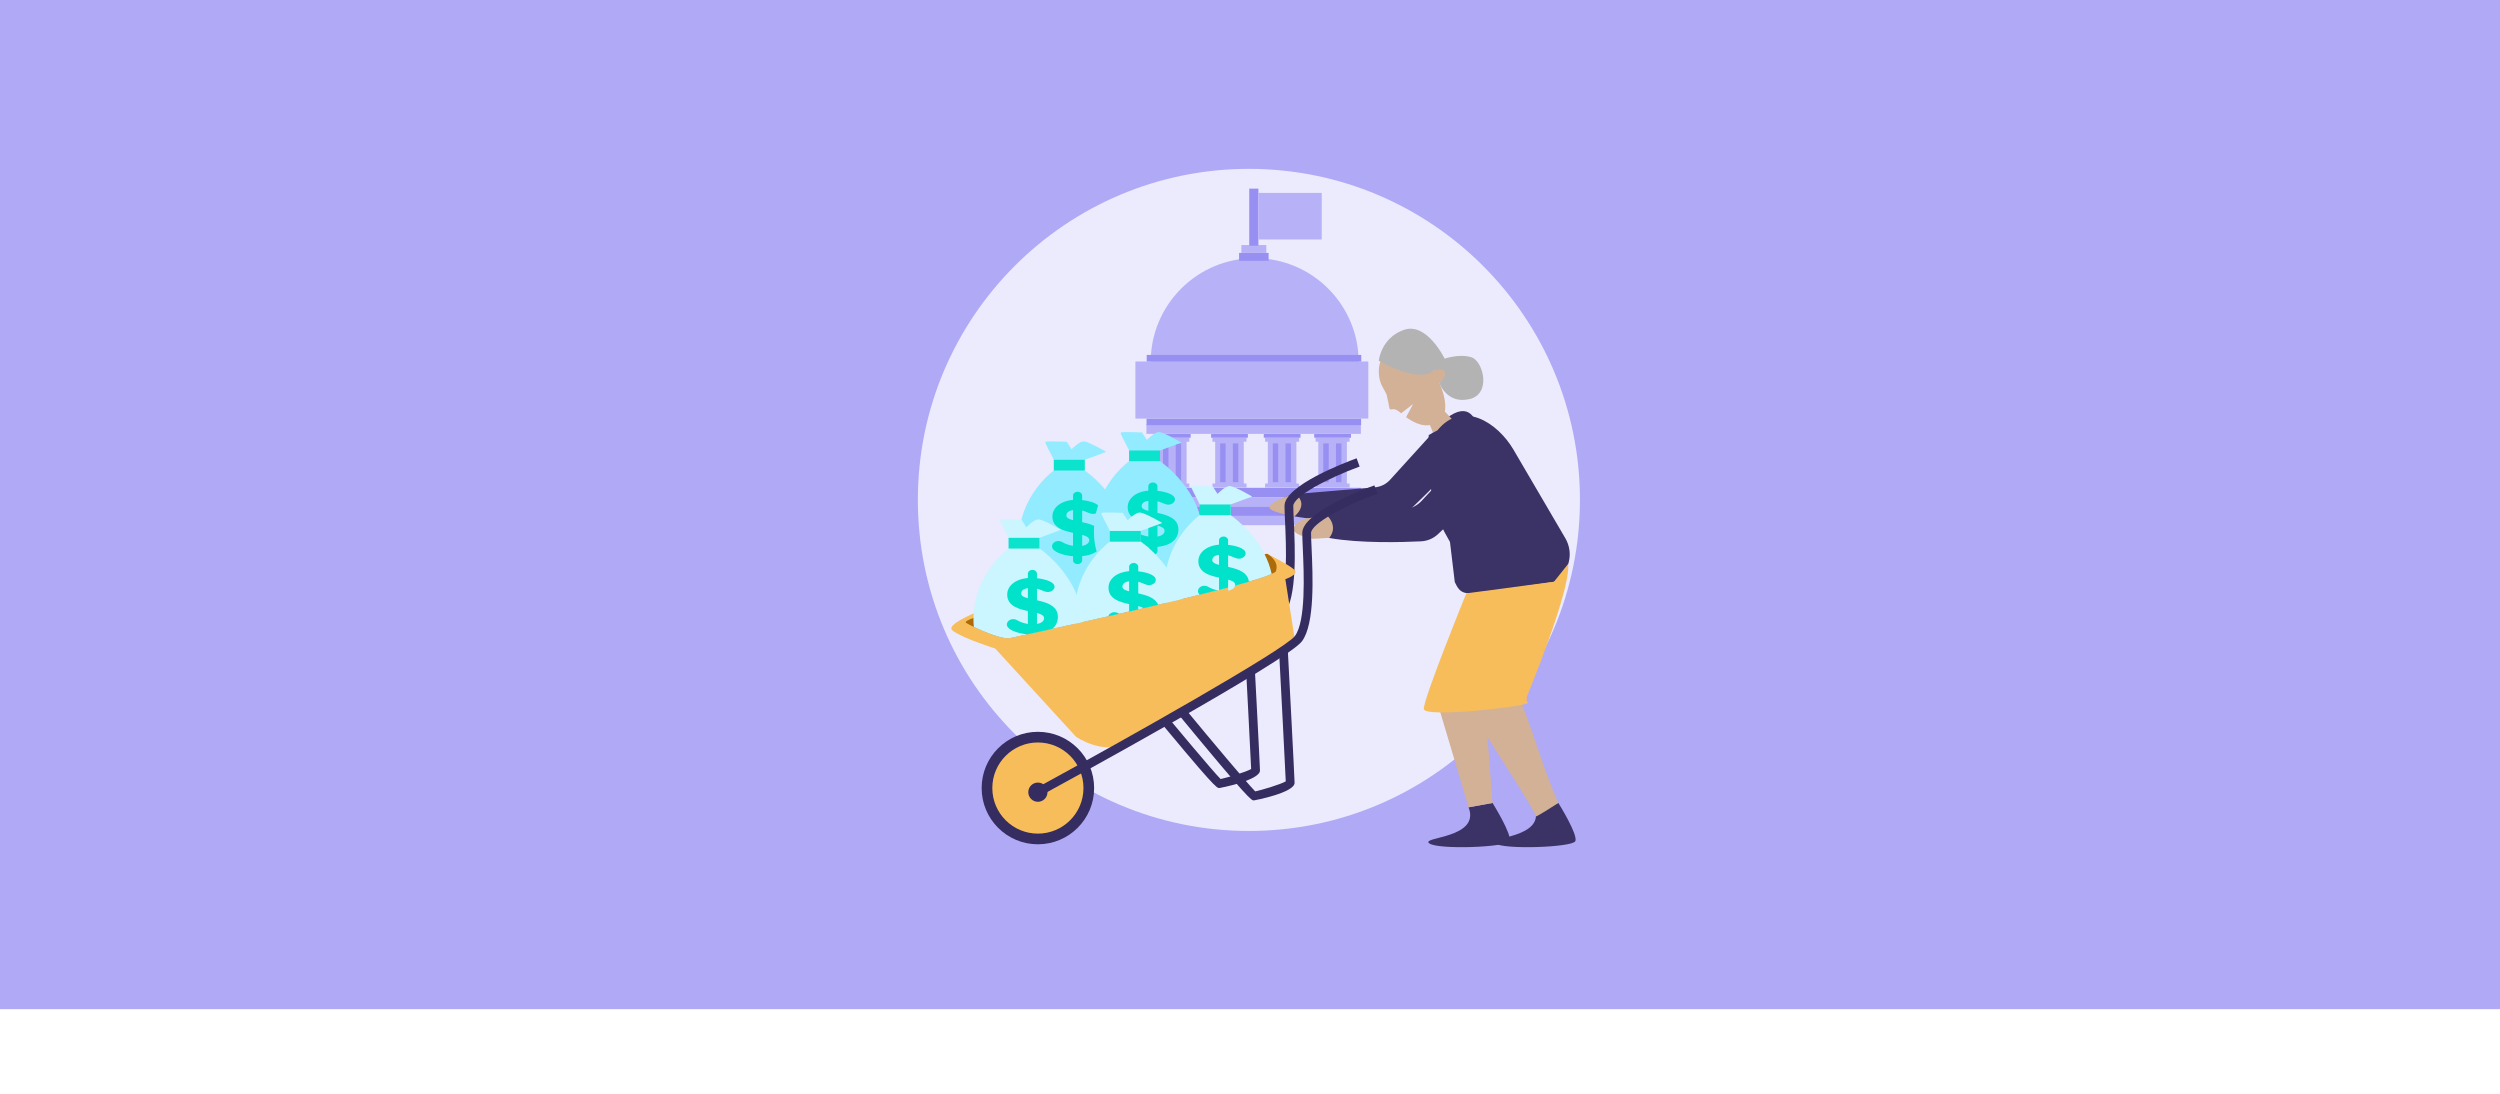
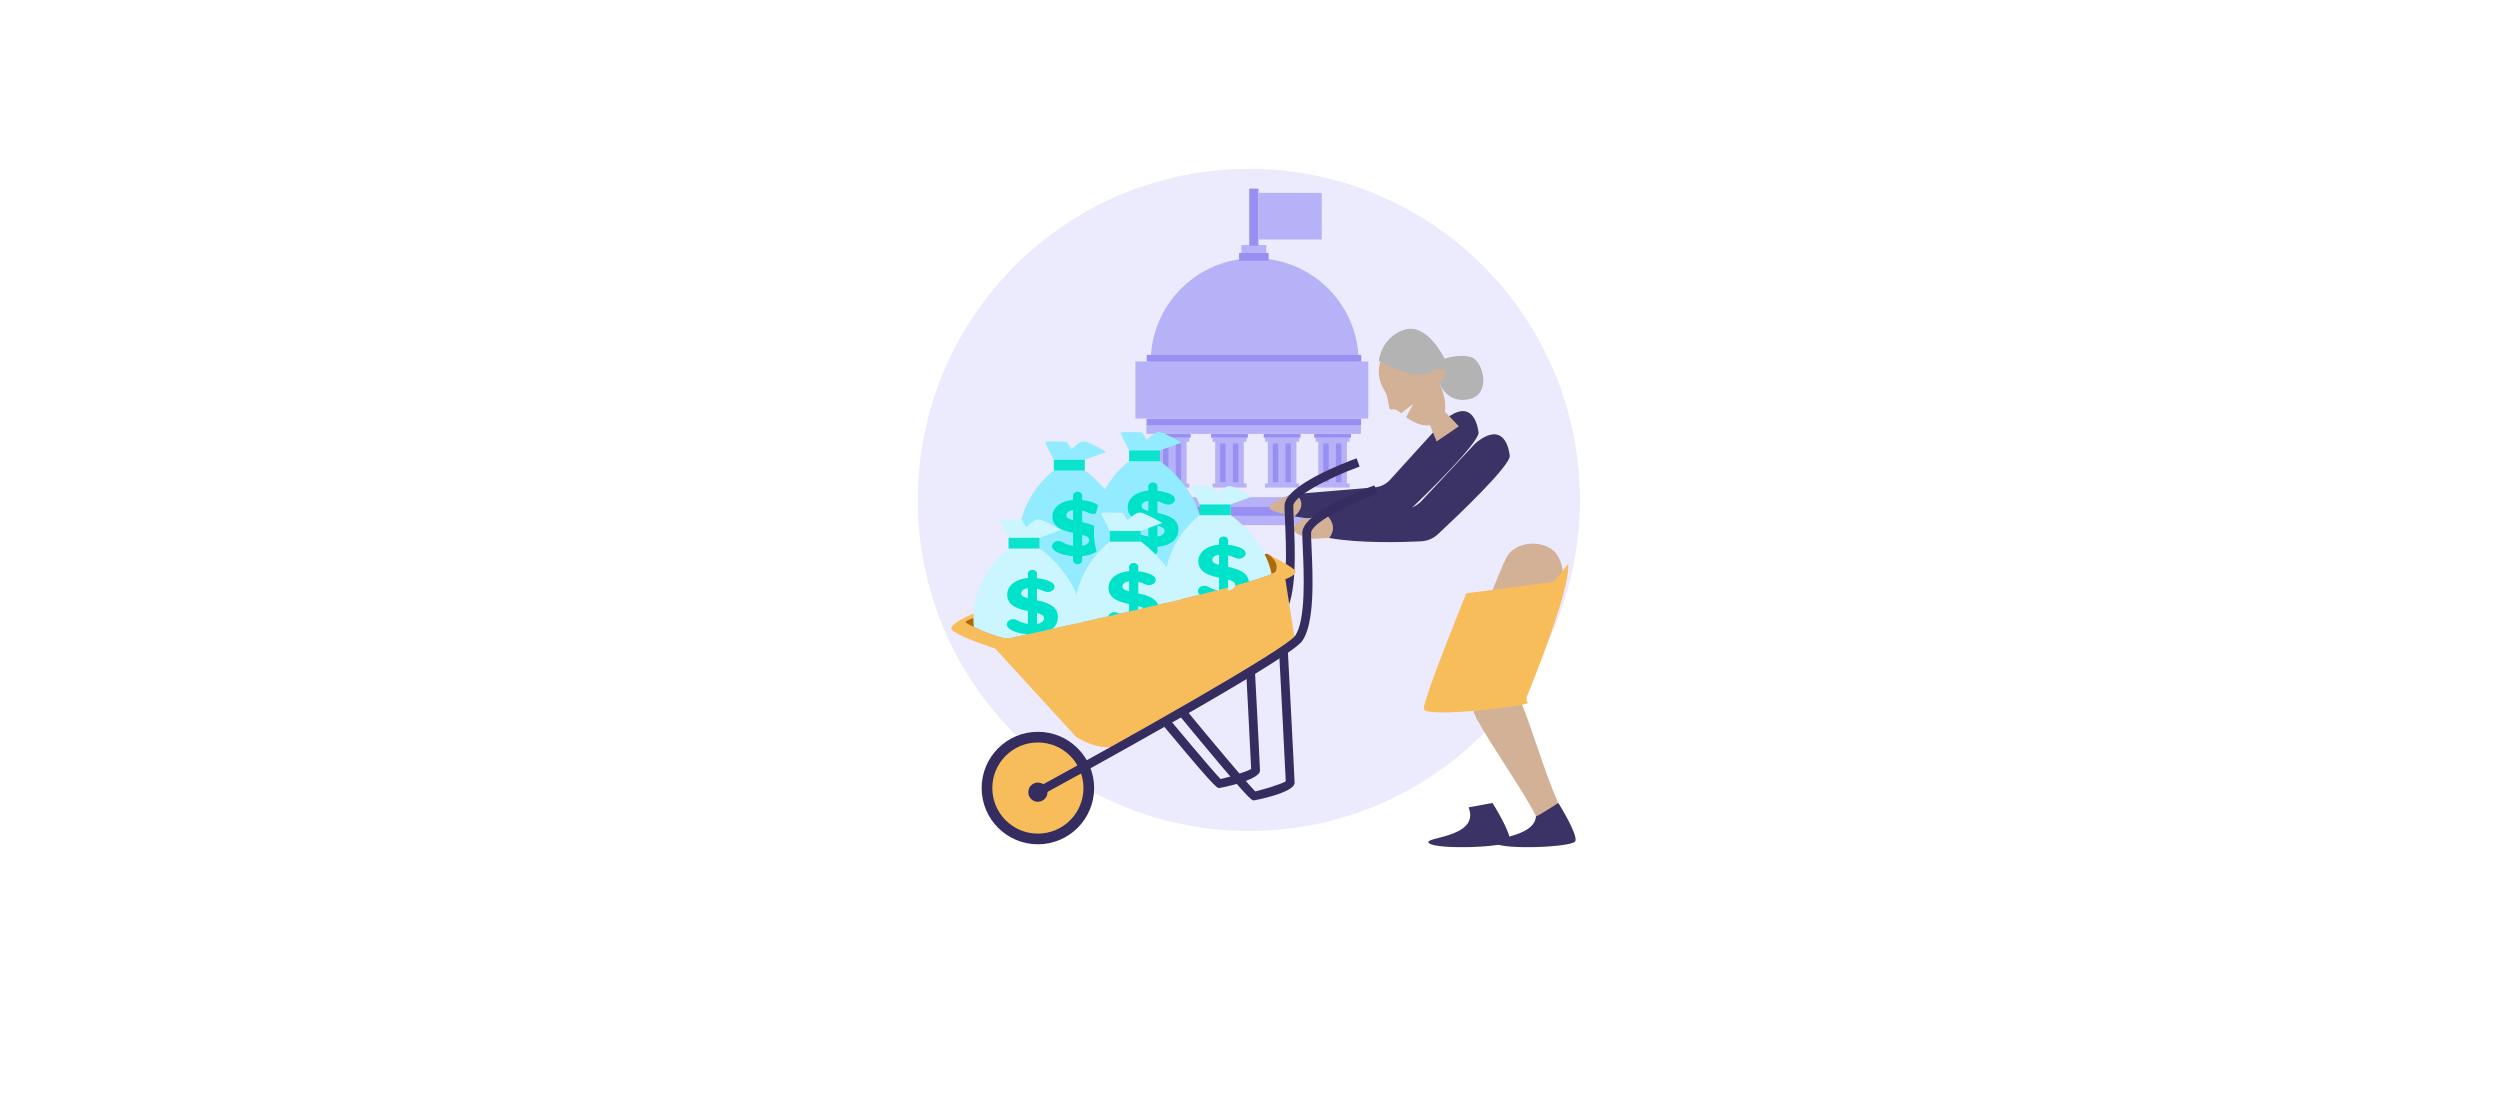
<svg xmlns="http://www.w3.org/2000/svg" id="Capa_1" viewBox="0 0 1090 476.88">
  <defs>
    <style>      .cls-1 {        fill: #b7b1f7;      }      .cls-2 {        fill: #988ff3;      }      .cls-3 {        fill: #00e2ca;      }      .cls-4 {        fill: #0be3cc;      }      .cls-5 {        fill: #eceafd;      }      .cls-6 {        fill: #afa9f6;      }      .cls-7 {        fill: #b3b3b3;      }      .cls-8 {        fill: #352c60;      }      .cls-9 {        fill: #ad6a09;      }      .cls-10 {        fill: #93ebff;      }      .cls-11 {        fill: #d3b196;      }      .cls-12 {        fill: #f8bd5b;      }      .cls-13 {        fill: #3b3265;      }      .cls-14 {        fill: #cbf5ff;      }    </style>
  </defs>
-   <rect class="cls-6" width="1090" height="440" />
  <g>
    <circle class="cls-5" cx="544.52" cy="217.96" r="144.34" />
    <g>
      <g>
        <rect class="cls-1" x="499.84" y="185" width="93.5" height="4.16" />
-         <rect class="cls-2" x="499.84" y="212.69" width="93.5" height="4.08" />
        <rect class="cls-1" x="496.95" y="216.77" width="99.27" height="4.08" />
        <rect class="cls-1" x="491.71" y="224.9" width="109.76" height="4.08" />
        <rect class="cls-2" x="494.89" y="220.85" width="103.4" height="4.08" />
        <rect class="cls-2" x="499.89" y="182.5" width="93.55" height="2.86" />
        <g>
          <g>
            <polygon class="cls-1" points="518.54 192.6 518.54 190.84 503.7 190.84 503.7 192.6 504.89 192.6 504.89 210.82 503.7 210.82 503.7 212.58 518.54 212.58 518.54 210.82 517.35 210.82 517.35 192.6 518.54 192.6" />
            <rect class="cls-2" x="503.11" y="189.22" width="16.03" height="1.62" />
            <rect class="cls-2" x="507.07" y="193.33" width="2.37" height="16.9" />
            <rect class="cls-2" x="512.61" y="193.33" width="2.37" height="16.9" />
          </g>
          <g>
            <polygon class="cls-1" points="543.47 192.6 543.47 190.84 528.63 190.84 528.63 192.6 529.82 192.6 529.82 210.82 528.63 210.82 528.63 212.58 543.47 212.58 543.47 210.82 542.28 210.82 542.28 192.6 543.47 192.6" />
            <rect class="cls-2" x="528.04" y="189.22" width="16.03" height="1.62" />
            <rect class="cls-2" x="531.99" y="193.33" width="2.37" height="16.9" />
            <rect class="cls-2" x="537.53" y="193.33" width="2.37" height="16.9" />
          </g>
          <g>
            <polygon class="cls-1" points="566.42 192.6 566.42 190.84 551.58 190.84 551.58 192.6 552.77 192.6 552.77 210.82 551.58 210.82 551.58 212.58 566.42 212.58 566.42 210.82 565.23 210.82 565.23 192.6 566.42 192.6" />
            <rect class="cls-2" x="550.99" y="189.22" width="16.03" height="1.62" />
            <rect class="cls-2" x="554.94" y="193.33" width="2.37" height="16.9" />
            <rect class="cls-2" x="560.48" y="193.33" width="2.37" height="16.9" />
          </g>
          <g>
            <polygon class="cls-1" points="588.43 192.6 588.43 190.84 573.59 190.84 573.59 192.6 574.78 192.6 574.78 210.82 573.59 210.82 573.59 212.58 588.43 212.58 588.43 210.82 587.24 210.82 587.24 192.6 588.43 192.6" />
            <rect class="cls-2" x="573" y="189.22" width="16.03" height="1.62" />
            <rect class="cls-2" x="576.95" y="193.33" width="2.37" height="16.9" />
            <rect class="cls-2" x="582.49" y="193.33" width="2.37" height="16.9" />
          </g>
        </g>
        <path class="cls-1" d="M592.37,157.9h-90.67c0-25.04,20.3-45.34,45.34-45.34s45.34,20.3,45.34,45.34Z" />
        <rect class="cls-2" x="540.24" y="110.27" width="12.87" height="3.43" />
        <rect class="cls-1" x="541.24" y="106.84" width="10.87" height="3.43" />
        <rect class="cls-2" x="544.67" y="82.24" width="4" height="24.89" />
        <rect class="cls-1" x="548.68" y="84.1" width="27.6" height="20.31" />
        <rect class="cls-1" x="495.04" y="157.61" width="101.54" height="24.89" />
        <rect class="cls-2" x="499.96" y="154.75" width="93.55" height="2.86" transform="translate(1093.47 312.36) rotate(180)" />
      </g>
      <g>
        <path class="cls-13" d="M650.74,350.09s8.8,14.06,7.37,16.7c-1.42,2.64-31.24,3.77-34.99.89-3.76-2.88,22.45-2.06,17.19-15.69" />
-         <polygon class="cls-11" points="645.36 242.72 625.91 303.66 640.32 351.98 650.74 350.09 646.03 287.93 666.16 242.01 645.36 242.72" />
        <path class="cls-13" d="M613.43,223.53c-1.72,1.65-3.96,2.63-6.34,2.79-8.28.54-28.73,1.51-42.64-1.2-13.97-2.73-6.81-7.08-3.07-8.83,1.07-.5,2.23-.8,3.42-.9l34.61-2.91c2.57-.21,4.95-1.39,6.68-3.3l23.14-25.49c.37-.41.77-.79,1.2-1.13,10.49-8.24,13.5.81,14.22,5.85.62,4.27-23.13,27.39-31.22,35.13Z" />
        <path class="cls-13" d="M679.44,350.09s8.8,14.06,7.37,16.7c-1.42,2.64-31.24,3.77-34.99.89-3.76-2.88,22.45-2.06,17.19-15.69" />
        <path class="cls-11" d="M630.58,161.65c-2.99-3.52-4.27-.48-5.53.05-.67.28-4.16-2.92-7.31-6.01-3.1-3.03-6.81-6.48-10.35-3.62l-3.23,2.31c-3.52,2.84-3.63,9.03-2.02,13.01.59,1.46,2.21,3.8,2.51,5.07.56,2.34.91,4.23,1.1,5.42.09.53.64.79,1.15.6.67-.24,1.76-.15,3.4,1.21.19.16.4.33.61.51,1.27-1,3.12-2.46,5.2-4.06-.12.1-1.76,3.5-3.05,5.74,3.61,2.64,8.79,5.3,13.95,2.11,6.69-4.14.61-16.89.61-16.89,0,0,5.04-3.01,2.96-5.46Z" />
        <polygon class="cls-11" points="627.92 177.3 636.05 185.86 626.37 192.48 622.22 182.33 627.92 177.3" />
        <path class="cls-11" d="M676.81,267.49c3.14-7.94,7.32-17.41,2.2-25.4-4.54-7.1-18.02-6.61-22.02.69-3.04,5.55-18.82,43.28-16.19,58.7l1.86,9.38s.23.45.65,1.26c.31,1.12.75,1.99,1.33,2.59,4.14,8.1,21.35,32.99,25.06,41.2.36.26,9.74-5.83,9.74-5.83-6.36-13.57-13.31-39.05-17.96-47.52.69-1.44,1.3-2.81,1.85-3.96,4.9-10.28,9.34-20.63,13.48-31.11Z" />
-         <path class="cls-13" d="M634.28,253.74l-2.09-17.45c-6.71-11.46-9.68-20.22-9.27-46.61l3.82-2.08c11.02-13.47,26.36-3.11,33.08,8.36l22.67,38.72c3.87,6.62,1.67,15.11-4.94,18.98l-29.61,4.42c-9.55,1.34-11.27.88-13.66-4.32Z" />
        <path class="cls-13" d="M626.92,232.93c-2.01,1.86-4.59,2.95-7.32,3.09-8.2.4-26.59.94-40.05-1.46h-.02c-.68-.12-1.34-.25-2-.39-13.45-2.82-7.16-6.88-3.33-8.69.14-.07.28-.12.41-.16,1.17-.51,2.41-.8,3.67-.89l33.83-2.35c2.93-.2,5.67-1.51,7.68-3.66l23.03-24.66c.42-.45.89-.88,1.38-1.26,10.55-7.96,13.41,1.09,14.06,6.12.54,4.2-22.8,26.36-31.34,34.31Z" />
        <path class="cls-12" d="M639.3,258.7s-18.86,46.33-18.52,50.43,46.63-1.37,45.37-2.74,0-3.76,0-3.76c0,0,18.82-45.57,17.57-56.77l-6.18,7.78-38.24,5.06Z" />
        <path class="cls-7" d="M601.14,157.28s16.66,9.97,23.91,4.41c0,0,3.93-1.53,4.86.38s-2.28,5.04-2.28,5.04c0,0,3.14,9.1,12.94,6.93s6.16-16.53,1.03-18.24-11.74.57-11.74.57c0,0-7.75-16.07-17.78-12.54s-10.92,13.45-10.92,13.45Z" />
        <path class="cls-11" d="M579.55,234.56h-.02c-.68-.12-6.76.46-7.42.32-13.45-2.82-7.16-6.88-3.33-8.69.14-.07,5.69-.83,5.82-.87l3.67-.89s5.62,4.62,1.27,10.13Z" />
      </g>
      <g>
        <circle class="cls-8" cx="452.52" cy="343.59" r="24.52" />
        <circle class="cls-12" cx="452.52" cy="343.59" r="19.87" />
        <path class="cls-11" d="M564.45,225.12c-13.97-2.73-14.26-4.36-3.07-8.83,1.1-.44,2.23-.8,3.42-.9,0,0,6.08,3.92-.35,9.74Z" />
        <path class="cls-8" d="M478.86,317.08l-1.82-3.36c20.47-11.11,74.71-41.43,79.8-48.23,4.85-6.47,3.93-27.26,3.43-38.43-.12-2.77-.22-4.96-.22-6.48,0-8.88,26.19-18.85,31.44-20.76l1.31,3.6c-13.91,5.06-28.92,13.06-28.92,17.16,0,1.44.1,3.7.22,6.31.56,12.47,1.49,33.33-4.19,40.9-6.53,8.71-73.43,45.16-81.04,49.29Z" />
        <path class="cls-8" d="M546.72,348.98c-1.15,0-1.98,0-32.77-37.31l2.95-2.44c10.33,12.52,27.04,32.49,30.38,35.82,2.65-.55,11.18-3.07,13.31-4.39-.23-5.53-2.15-42.26-2.92-56.82l3.82-.2c.12,2.28,2.95,55.86,2.95,57.68,0,4.31-17.54,7.66-17.72,7.66Z" />
        <path class="cls-8" d="M531.63,343.59c-1.15,0-1.98,0-32.77-37.32l2.95-2.44c10.33,12.52,27.04,32.5,30.38,35.83,2.65-.55,11.18-3.07,13.31-4.39-.23-5.53-2.15-42.26-2.92-56.82l3.82-.2c.12,2.28,2.95,55.86,2.95,57.68,0,4.31-17.54,7.66-17.72,7.66Z" />
        <path class="cls-12" d="M433.92,263.73s-22.63,7.9-18.68,11.14,18.68,7.9,18.68,7.9l35.2,38.44s11.87,8.3,21.97,2.62,73.49-44.72,73.49-44.72l-4.17-26.6s5.93-1.97,4.02-4-11.97-7.06-11.97-7.06l-118.55,22.27Z" />
        <path class="cls-8" d="M453.43,347.07l-1.83-3.36c38.55-21,108.42-60.33,112.98-66.41,4.85-6.47,3.93-27.26,3.43-38.43-.12-2.77-.22-4.96-.22-6.48,0-8.88,26.19-18.85,31.44-20.76l1.31,3.6c-13.91,5.06-28.92,13.06-28.92,17.16,0,1.44.1,3.7.22,6.31.56,12.47,1.49,33.33-4.19,40.9-6.53,8.7-104.32,62.08-114.21,67.47Z" />
        <circle class="cls-8" cx="452.52" cy="345.39" r="4.19" />
        <path class="cls-9" d="M556.33,249c-.11.33-.77.75-1.89,1.24-1.99.92-5.44,2.05-9.91,3.37-1.84.54-3.85,1.09-6.01,1.68-.99.27-2.01.54-3.06.82-1.28.34-2.6.69-3.96,1.03-.25.08-.5.13-.77.19-2.45.63-5,1.28-7.66,1.93-2.56.65-5.22,1.3-7.94,1.97-2.14.52-4.31,1.03-6.49,1.55-1.23.29-2.43.57-3.67.88-2.11.48-4.25,1-6.39,1.49-.77.17-1.53.36-2.3.54-1.32.31-2.66.61-3.98.92-1.44.33-2.85.65-4.27.98-1.61.36-3.22.73-4.8,1.09-3.92.9-7.75,1.76-11.39,2.56-.98.23-1.95.44-2.89.67-3.64.8-7.06,1.57-10.18,2.24-4.15.94-7.79,1.72-10.72,2.37-4.42.98-7.23,1.59-7.75,1.7-2.76.67-10.81-2.55-15.71-4.88-1.47-.71-2.64-1.32-3.31-1.74-.8-.5.65-1.28,3.16-2.18,4.9-1.74,13.91-3.87,18.18-4.82,1.45-.34,2.35-.54,2.35-.54l9.07-1.91,15.23-3.2.17-.04,13.87-2.93,6.39-1.34,2.58-.54,11.27-2.37,4.5-.96,2.45-.52,12.73-2.68,7.43-1.55.82-.17,3.96-.84,15.92-3.35,1.09-.23s5.45,2.87,3.87,7.54Z" />
        <g>
          <path class="cls-10" d="M459.45,205.15s1.22-1.96,0-4.68c-1.46-3.27-4.25-7.66-3.57-7.86,1.26-.36,9.23,0,9.23,0l2.1,3.27s3.36-3.59,5.46-3.43,9.65,4.57,9.65,4.57l-9.37,3.45v4.68s18.6,12.61,18.6,32.37-20.56,22.99-25.18,22.99-22.24-4.31-22.24-24.43,15.32-30.92,15.32-30.92Z" />
          <rect class="cls-4" x="459.45" y="200.46" width="13.5" height="4.68" />
          <path class="cls-3" d="M471.83,242.48v1.83c0,.9-.88,1.65-1.93,1.65-1.17,0-2.05-.75-2.05-1.65v-1.79c-3.35-.25-7.45-1.36-8.75-3.12-.25-.36-.42-.72-.42-1.15,0-1.33,1.3-2.37,2.76-2.37.59,0,1.13.14,1.63.43,1.34.79,2.93,1.4,4.77,1.68v-5.66c-4.31-.93-9-2.29-9-7.17,0-3.62,3.35-6.7,9-7.2v-1.9c0-.9.88-1.65,2.05-1.65,1.05,0,1.93.75,1.93,1.65v1.97c2.47.25,6.03,1.07,7.24,2.62.25.32.42.72.42,1.11,0,1.36-1.51,2.33-2.97,2.33-.25,0-.5-.04-.79-.11-1.21-.29-2.6-1.11-3.89-1.36v5.05c4.31.93,9.13,2.37,9.13,7.24,0,3.98-3.01,7.02-9.13,7.56ZM467.86,222.42c-1.88.21-2.93,1.11-2.93,2.33,0,1.04,1.17,1.61,2.93,2.04v-4.37ZM471.83,233.2v4.8c2.05-.36,3.1-1.4,3.1-2.51,0-1.18-1.3-1.79-3.1-2.29Z" />
        </g>
        <g>
          <path class="cls-10" d="M492.28,201.09s1.22-1.96,0-4.68c-1.46-3.27-4.25-7.66-3.57-7.86,1.26-.36,9.23,0,9.23,0l2.1,3.27s3.36-3.59,5.46-3.43,9.65,4.57,9.65,4.57l-9.37,3.45v4.68s18.6,12.61,18.6,32.37-20.56,22.99-25.18,22.99-22.24-4.31-22.24-24.43,15.32-30.92,15.32-30.92Z" />
          <rect class="cls-4" x="492.28" y="196.41" width="13.5" height="4.68" />
          <path class="cls-3" d="M504.66,238.43v1.83c0,.9-.88,1.65-1.93,1.65-1.17,0-2.05-.75-2.05-1.65v-1.79c-3.35-.25-7.45-1.36-8.75-3.12-.25-.36-.42-.72-.42-1.15,0-1.33,1.3-2.37,2.76-2.37.59,0,1.13.14,1.63.43,1.34.79,2.93,1.4,4.77,1.68v-5.66c-4.31-.93-9-2.29-9-7.17,0-3.62,3.35-6.7,9-7.2v-1.9c0-.9.88-1.65,2.05-1.65,1.05,0,1.93.75,1.93,1.65v1.97c2.47.25,6.03,1.07,7.24,2.62.25.32.42.72.42,1.11,0,1.36-1.51,2.33-2.97,2.33-.25,0-.5-.04-.79-.11-1.21-.29-2.6-1.11-3.89-1.36v5.05c4.31.93,9.13,2.37,9.13,7.24,0,3.98-3.01,7.02-9.13,7.56ZM500.69,218.37c-1.88.21-2.93,1.11-2.93,2.33,0,1.04,1.17,1.61,2.93,2.04v-4.37ZM504.66,229.15v4.8c2.05-.36,3.1-1.4,3.1-2.51,0-1.18-1.3-1.79-3.1-2.29Z" />
        </g>
        <g>
          <path class="cls-14" d="M554.44,250.25c-1.99.92-5.44,2.05-9.91,3.37-1.84.54-3.85,1.09-6.01,1.68-.15,1-1.21,1.88-3.06,2.2v-1.38c-1.28.34-2.6.69-3.96,1.03v.34c-.27-.04-.52-.1-.77-.15-2.45.63-5,1.28-7.66,1.93-2.56.65-5.22,1.3-7.94,1.97-2.14.52-4.31,1.03-6.49,1.55-.57-2.14-.88-4.55-.88-7.23,0-1.65.1-3.23.31-4.77.13-1.15.33-2.28.56-3.35,3.23-14.91,14.45-22.81,14.45-22.81,0,0,1.22-1.97,0-4.69-1.45-3.27-4.25-7.66-3.56-7.87,1.26-.34,9.22,0,9.22,0l2.11,3.27s3.35-3.58,5.45-3.43,9.65,4.57,9.65,4.57l-9.36,3.44v4.69s9.34,6.33,14.79,17.05c1.3,2.6,2.41,5.45,3.06,8.55Z" />
          <rect class="cls-4" x="523.08" y="219.95" width="13.5" height="4.68" />
          <path class="cls-3" d="M526.71,255.82c-.5-.29-1.03-.44-1.63-.44-1.47,0-2.76,1.03-2.76,2.37,0,.42.15.78.4,1.15.1.13.21.27.34.38,2.66-.65,5.21-1.3,7.66-1.93-1.53-.31-2.87-.86-4.02-1.53ZM544.52,253.61c-.5-4.23-5-5.57-9.07-6.45v-5.05c1.3.27,2.68,1.09,3.9,1.38.29.06.54.1.78.1,1.47,0,2.97-.96,2.97-2.33,0-.38-.15-.78-.4-1.11-1.22-1.53-4.78-2.35-7.25-2.6v-1.97c0-.9-.88-1.65-1.91-1.65-1.19,0-2.05.75-2.05,1.65v1.89c-5.66.5-9.01,3.58-9.01,7.2,0,1.17.27,2.14.77,2.95,1.47,2.56,4.96,3.52,8.25,4.23v5.32c1.36-.34,2.68-.69,3.96-1.03v-3.43c1.8.5,3.1,1.11,3.1,2.3,0,.1,0,.21-.04.31,2.16-.59,4.17-1.15,6.01-1.68ZM531.49,246.28c-.29-.08-.57-.15-.82-.23-1.3-.42-2.12-.96-2.12-1.82,0-1.22,1.05-2.12,2.95-2.33v4.38Z" />
        </g>
        <g>
          <path class="cls-14" d="M515.13,261.25c-2.14.52-4.31,1.03-6.49,1.55-1.23.29-2.43.57-3.67.88-2.11.48-4.25,1-6.39,1.49-.77.17-1.53.36-2.3.54-1.32.31-2.66.61-3.98.92-1.44.33-2.85.65-4.27.98-1.61.36-3.22.73-4.8,1.09-3.92.9-7.75,1.76-11.39,2.56-.98.23-1.95.44-2.89.67-.25-1.49-.38-3.12-.38-4.84,0-2.79.29-5.42.82-7.85,0-.1.02-.21.06-.31,3.23-14.87,14.45-22.77,14.45-22.77,0,0,1.21-1.95,0-4.67-1.47-3.27-4.27-7.67-3.58-7.87,1.26-.36,9.24,0,9.24,0l2.09,3.27s3.37-3.6,5.45-3.43c2.11.15,9.66,4.55,9.66,4.55l-9.38,3.46v4.67s6.05,4.1,11.23,11.29c.65.9,1.28,1.84,1.89,2.83,1.97,3.2,3.66,6.87,4.61,10.97Z" />
          <rect class="cls-4" x="483.89" y="231.49" width="13.5" height="4.68" />
          <path class="cls-3" d="M496.28,258.71v-5.05c1.28.25,2.68,1.07,3.88,1.36.29.08.54.11.78.11,1.47,0,2.99-.98,2.99-2.33,0-.34-.15-.73-.36-1.03-.02-.02-.04-.06-.06-.08-1.21-1.53-4.77-2.35-7.23-2.6v-1.97c0-.9-.88-1.66-1.93-1.66-1.17,0-2.05.77-2.05,1.66v1.89c-5.55.5-8.88,3.46-8.98,7-.02.06-.02.13-.02.19,0,4.88,4.69,6.24,8.99,7.18v3.25c1.32-.31,2.66-.61,3.98-.92v-1.47c.94.27,1.74.55,2.3.94,2.14-.5,4.29-1.01,6.39-1.49-1.26-3.1-5.15-4.21-8.69-4.98ZM492.3,257.81c-1.76-.42-2.93-1-2.93-2.03,0-.4.11-.78.34-1.11.44-.63,1.32-1.09,2.58-1.22v4.36ZM487.51,267.34c-.5-.29-1.03-.42-1.63-.42-1.22,0-2.35.73-2.66,1.78,1.59-.36,3.2-.73,4.8-1.09-.17-.08-.34-.17-.52-.27Z" />
        </g>
        <g>
          <path class="cls-14" d="M471.84,271.26c-.98.23-1.95.44-2.89.67-3.64.8-7.06,1.57-10.18,2.24-4.15.94-7.79,1.72-10.72,2.37-4.42.98-7.23,1.59-7.75,1.7-2.76.67-10.81-2.55-15.71-4.88-.11-1.03-.17-2.12-.17-3.27,0-.23,0-.44.02-.65.31-19.69,15.29-30.28,15.29-30.28,0,0,1.22-1.95,0-4.67-1.45-3.27-4.25-7.67-3.56-7.87,1.26-.36,9.22,0,9.22,0l2.11,3.27s3.35-3.6,5.45-3.43c2.11.15,9.65,4.55,9.65,4.55l-9.36,3.46v4.67s10.95,7.43,16.04,19.81c.04.1.08.17.11.27,1.45,3.62,2.41,7.64,2.45,12.02Z" />
          <rect class="cls-4" x="439.73" y="234.49" width="13.5" height="4.68" />
          <path class="cls-3" d="M454.04,262.17c-.63-.17-1.28-.33-1.93-.46v-5.05c1.3.25,2.68,1.07,3.9,1.36.29.08.54.11.78.11,1.47,0,2.99-.98,2.99-2.33,0-.38-.17-.78-.42-1.11-1.23-1.53-4.78-2.35-7.25-2.6v-1.97c0-.9-.88-1.66-1.91-1.66-1.17,0-2.05.77-2.05,1.66v1.89c-5.66.5-9.01,3.58-9.01,7.2,0,2.72,1.45,4.33,3.48,5.42,1.61.86,3.62,1.36,5.53,1.76v5.65c-1.86-.29-3.44-.88-4.78-1.68-.5-.29-1.03-.42-1.63-.42-1.47,0-2.76,1.03-2.76,2.37,0,.42.15.78.42,1.13,1.26,1.74,5.32,2.85,8.65,3.12,2.93-.65,6.56-1.44,10.72-2.37,1.65-1.32,2.47-3.16,2.47-5.22,0-4.13-3.48-5.8-7.2-6.77ZM448.15,256.45v4.36c-1.76-.42-2.93-1-2.93-2.03,0-1.22,1.03-2.12,2.93-2.33ZM452.11,272.03v-4.78c1.8.5,3.1,1.11,3.1,2.28s-1.03,2.16-3.1,2.51Z" />
        </g>
      </g>
    </g>
  </g>
</svg>